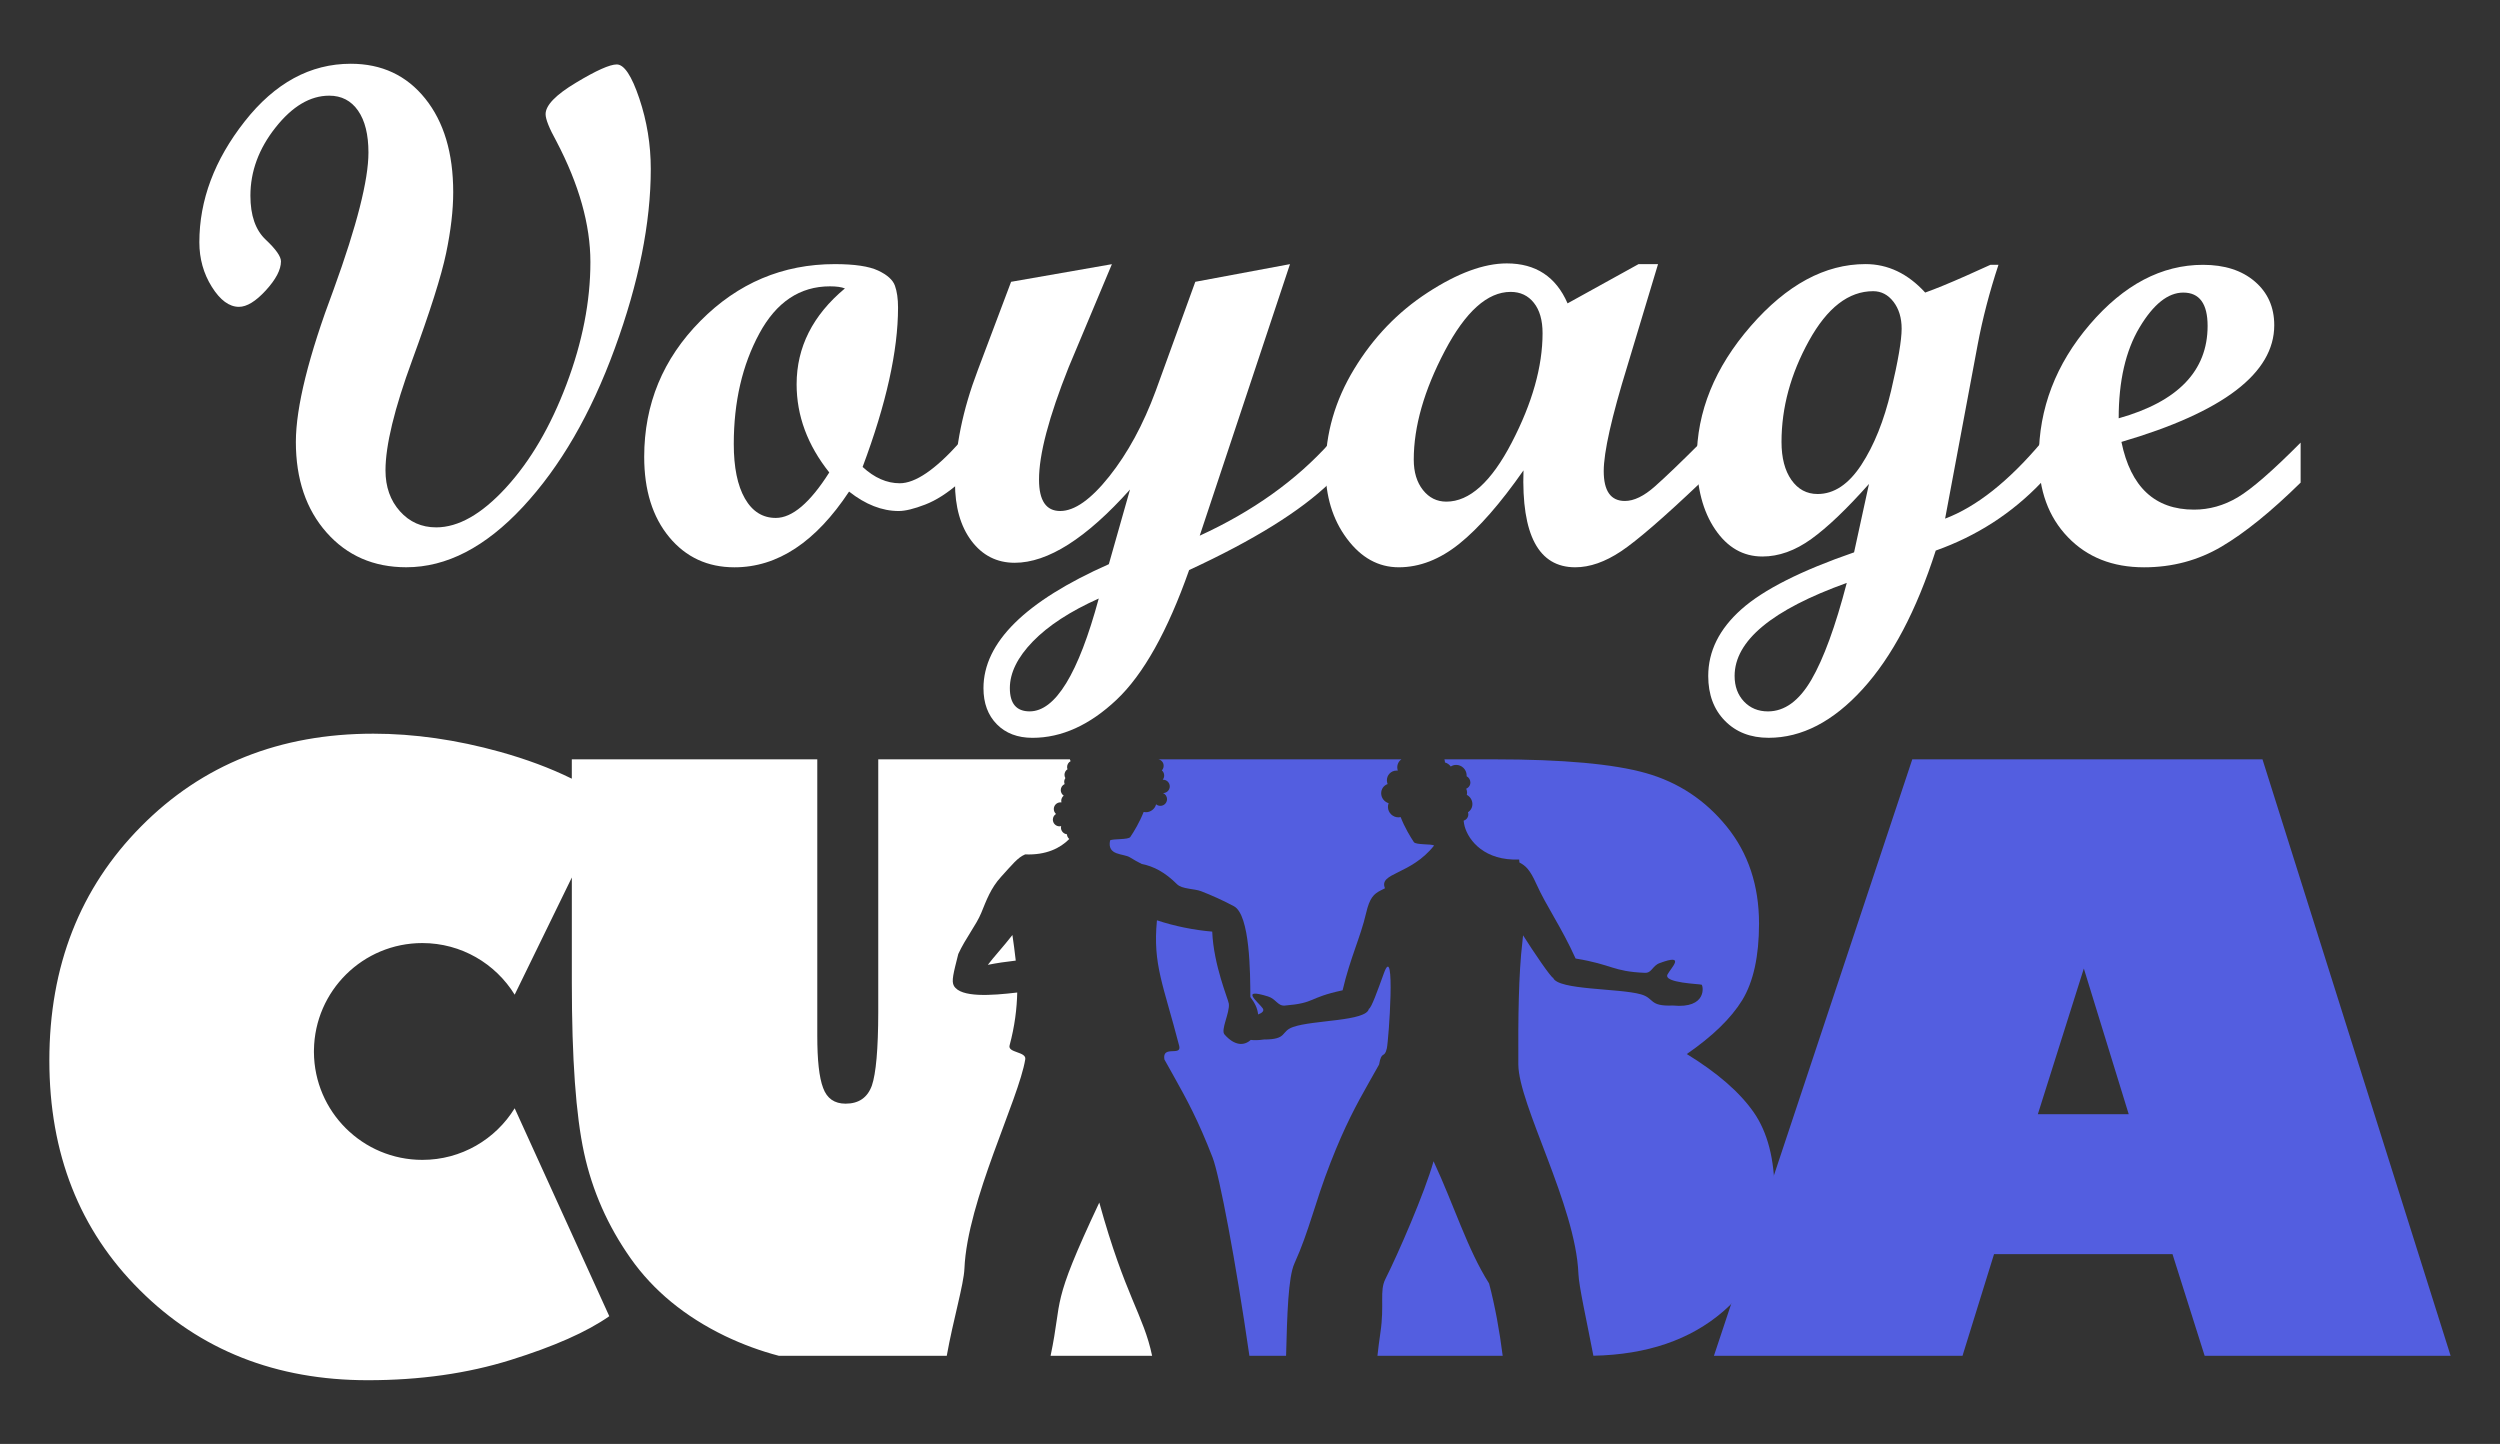
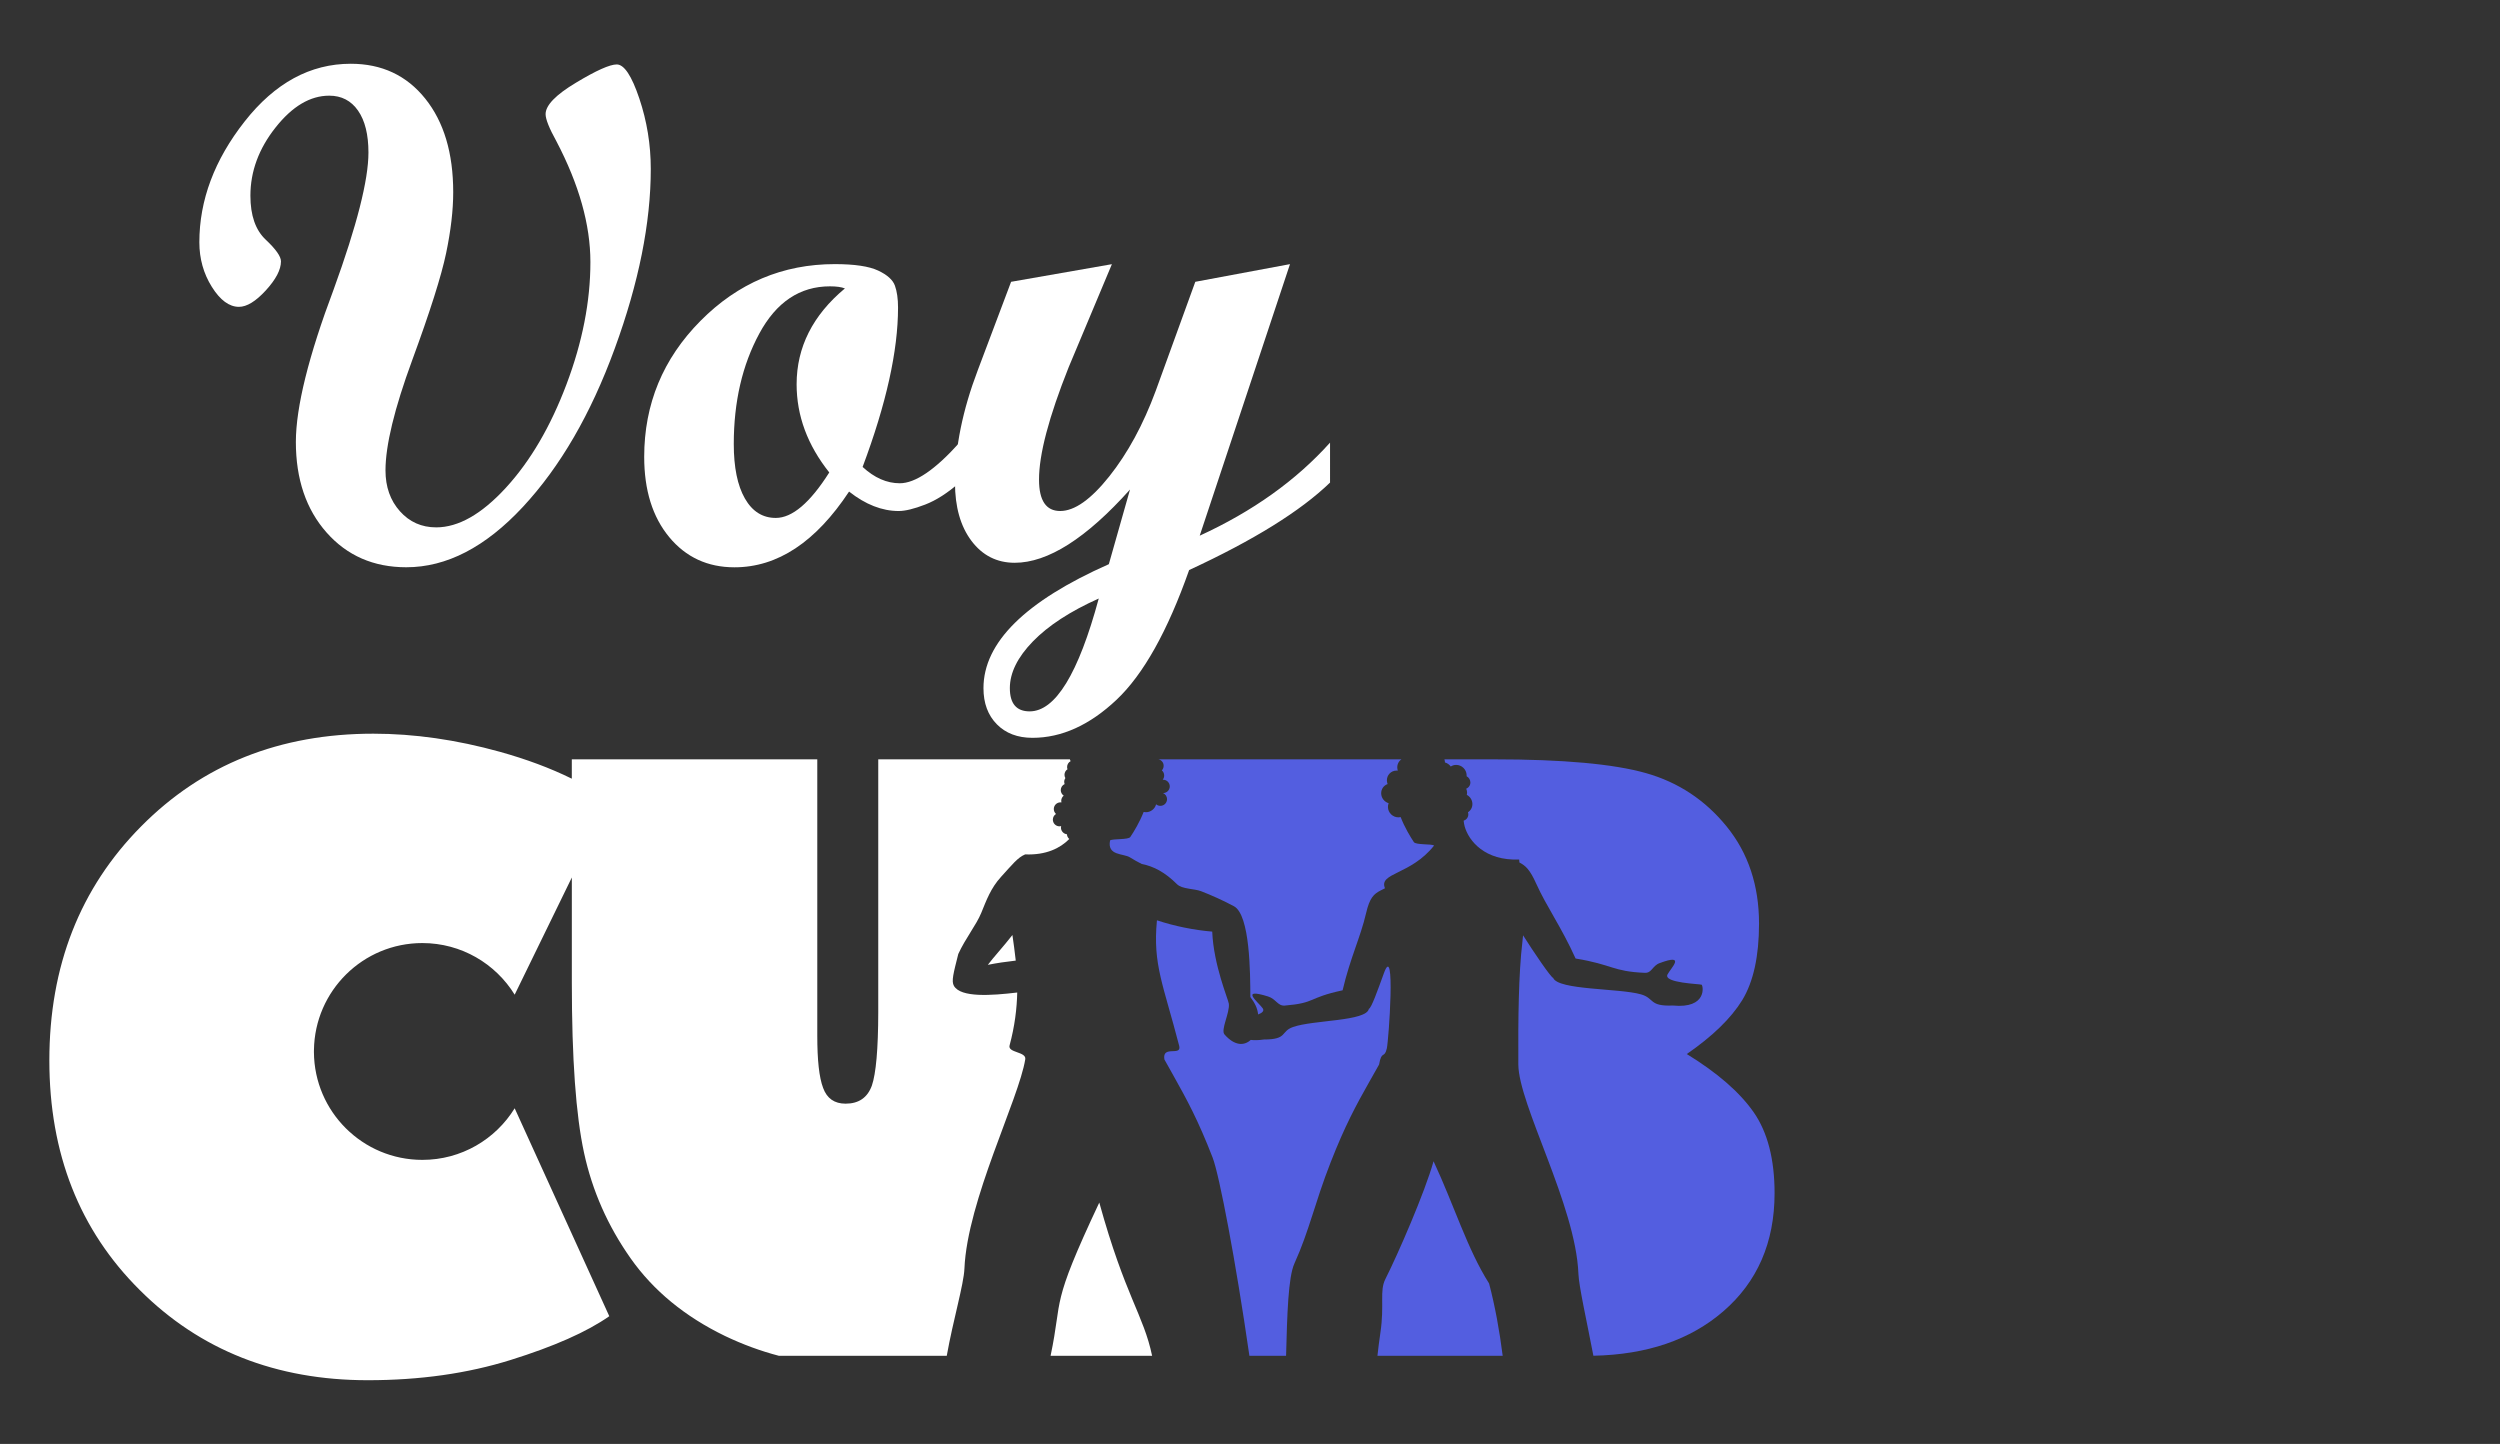
<svg xmlns="http://www.w3.org/2000/svg" version="1.1" id="Calque_1" x="0px" y="0px" width="116px" height="67px" viewBox="0 0 116 67" enable-background="new 0 0 116 67" xml:space="preserve">
  <rect x="0" y="0" width="116" height="67" fill="#333333" stroke="none" />
  <g>
    <g>
      <g>
        <path fill="#FFFFFF" d="M28.617,2.99c0.344,0,0.693,0.525,1.047,1.578s0.532,2.144,0.532,3.271c0,2.503-0.556,5.277-1.668,8.322     c-1.111,3.046-2.535,5.5-4.27,7.364c-1.735,1.864-3.537,2.796-5.406,2.796c-1.515,0-2.747-0.537-3.698-1.611     c-0.95-1.074-1.426-2.476-1.426-4.205c0.003-1.621,0.59-3.984,1.759-7.09c1.073-2.955,1.609-5.066,1.609-6.334     c0-0.838-0.161-1.487-0.483-1.949s-0.768-0.693-1.337-0.693c-0.881,0-1.711,0.492-2.489,1.475     c-0.779,0.983-1.168,2.039-1.168,3.166c0,0.914,0.236,1.594,0.709,2.039s0.709,0.781,0.709,1.007     c0,0.387-0.234,0.835-0.701,1.346c-0.468,0.511-0.884,0.765-1.249,0.765c-0.451,0-0.87-0.309-1.257-0.926s-0.58-1.309-0.58-2.07     c0-1.955,0.701-3.824,2.103-5.607c1.402-1.783,3.043-2.676,4.923-2.676c1.439,0,2.591,0.54,3.456,1.619s1.297,2.525,1.297,4.34     c0,0.838-0.11,1.783-0.33,2.835c-0.22,1.052-0.744,2.704-1.571,4.956c-0.828,2.253-1.241,3.959-1.241,5.119     c0,0.763,0.223,1.394,0.669,1.894c0.445,0.499,1.007,0.749,1.684,0.749c1.031,0,2.111-0.615,3.239-1.845s2.063-2.825,2.804-4.786     c0.741-1.96,1.112-3.854,1.112-5.68c0-1.729-0.526-3.599-1.579-5.607c-0.333-0.602-0.5-1.021-0.5-1.257     c0-0.408,0.47-0.895,1.41-1.458C27.664,3.271,28.295,2.99,28.617,2.99z" />
        <path fill="#FFFFFF" d="M44.521,22.391c-0.548,0.482-1.08,0.824-1.595,1.022c-0.516,0.199-0.924,0.298-1.225,0.298     c-0.773,0-1.542-0.301-2.304-0.902c-1.547,2.342-3.319,3.514-5.317,3.514c-1.246,0-2.256-0.468-3.029-1.402     s-1.16-2.176-1.16-3.723c0-2.449,0.87-4.552,2.61-6.308c1.74-1.757,3.819-2.635,6.236-2.635c0.913,0,1.582,0.1,2.006,0.298     c0.424,0.199,0.685,0.433,0.781,0.701s0.145,0.607,0.145,1.016c0,2.008-0.548,4.474-1.644,7.396     c0.548,0.505,1.123,0.757,1.724,0.757c0.72,0,1.644-0.628,2.771-1.885V22.391z M39.204,13.383     c-0.161-0.064-0.392-0.097-0.693-0.097c-1.396,0-2.49,0.73-3.279,2.191c-0.79,1.461-1.185,3.169-1.185,5.124     c0,1.085,0.172,1.928,0.516,2.529s0.822,0.902,1.434,0.902c0.763,0,1.59-0.703,2.481-2.11c-1.01-1.268-1.515-2.632-1.515-4.093     C36.964,16.111,37.71,14.629,39.204,13.383z" />
        <path fill="#FFFFFF" d="M61.714,22.391c-1.364,1.32-3.543,2.674-6.538,4.059c-1,2.836-2.123,4.843-3.369,6.02     c-1.247,1.176-2.547,1.765-3.901,1.765c-0.688,0-1.239-0.21-1.652-0.628c-0.414-0.42-0.621-0.979-0.621-1.676     c0-2.117,1.939-4.034,5.817-5.753l0.983-3.464c-2.03,2.266-3.813,3.399-5.35,3.399c-0.827,0-1.496-0.339-2.006-1.015     c-0.511-0.678-0.766-1.58-0.766-2.707c0-1.623,0.354-3.363,1.061-5.221l1.543-4.094l4.677-0.818l-2.006,4.783     c-0.92,2.309-1.379,4.048-1.375,5.219c0,0.968,0.328,1.451,0.983,1.451c0.666,0,1.426-0.537,2.28-1.611     c0.854-1.074,1.571-2.395,2.151-3.963l1.837-5.061l4.394-0.82l-4.189,12.6c2.46-1.128,4.476-2.567,6.047-4.318V22.391z      M50.982,27.771c-1.321,0.592-2.339,1.254-3.054,1.99s-1.071,1.459-1.071,2.168c0,0.719,0.306,1.079,0.918,1.079     C48.968,33.009,50.037,31.264,50.982,27.771z" />
-         <path fill="#FFFFFF" d="M78.906,22.391c-1.719,1.633-2.948,2.695-3.689,3.189s-1.45,0.742-2.127,0.742     c-1.697,0-2.498-1.499-2.4-4.496c-1.074,1.536-2.066,2.67-2.973,3.4c-0.908,0.73-1.846,1.096-2.813,1.096     c-0.945,0-1.748-0.443-2.408-1.33c-0.662-0.886-0.992-1.974-0.992-3.263c0-1.611,0.443-3.147,1.33-4.608s2.021-2.643,3.408-3.545     c1.385-0.902,2.609-1.354,3.674-1.354c1.342,0,2.282,0.617,2.819,1.854l3.294-1.821h0.904l-1.422,4.722     c-0.732,2.374-1.098,4.002-1.098,4.883c0,0.923,0.326,1.385,0.982,1.385c0.418,0,0.88-0.223,1.385-0.669     c0.504-0.445,1.213-1.125,2.125-2.038V22.391z M67.111,23.276c1.074,0,2.088-0.915,3.037-2.747     c0.951-1.832,1.427-3.521,1.427-5.068c0-0.602-0.134-1.071-0.403-1.409c-0.268-0.339-0.628-0.508-1.079-0.508     c-1.074,0-2.093,0.913-3.054,2.739s-1.441,3.508-1.441,5.043c0,0.58,0.142,1.051,0.426,1.41     C66.309,23.097,66.672,23.276,67.111,23.276z" />
-         <path fill="#FFFFFF" d="M94.714,22.391c-1.364,1.428-2.995,2.48-4.896,3.156c-0.893,2.783-2.023,4.926-3.393,6.43     c-1.371,1.505-2.824,2.257-4.359,2.257c-0.839,0-1.516-0.263-2.031-0.79c-0.516-0.525-0.773-1.219-0.773-2.078     c0-1.149,0.512-2.181,1.538-3.094s2.769-1.794,5.229-2.643l0.692-3.174c-1.031,1.16-1.923,2.012-2.675,2.554     s-1.51,0.813-2.271,0.813c-0.893,0-1.623-0.419-2.191-1.257c-0.57-0.838-0.854-1.929-0.854-3.271     c0-2.191,0.835-4.246,2.505-6.164c1.67-1.917,3.444-2.876,5.324-2.876c1.041,0,1.965,0.44,2.77,1.321     c0.483-0.172,1.111-0.43,1.885-0.773l1.145-0.516h0.37c-0.418,1.268-0.739,2.503-0.965,3.706l-1.511,8.073     c1.449-0.549,2.938-1.725,4.462-3.529V22.391z M85.69,27.047c-3.47,1.246-5.204,2.686-5.204,4.318     c0,0.483,0.145,0.878,0.435,1.185c0.29,0.306,0.661,0.459,1.112,0.459c0.773,0,1.444-0.489,2.014-1.466     C84.616,30.564,85.164,29.066,85.69,27.047z M84.337,22.922c0.763,0,1.439-0.451,2.03-1.354s1.05-2.047,1.378-3.432     c0.327-1.387,0.491-2.348,0.491-2.885c0-0.505-0.127-0.921-0.379-1.249c-0.252-0.327-0.566-0.491-0.942-0.491     c-1.139,0-2.132,0.768-2.981,2.305c-0.848,1.535-1.272,3.099-1.272,4.688c0,0.741,0.153,1.329,0.459,1.765     C83.427,22.704,83.832,22.922,84.337,22.922z" />
-         <path fill="#FFFFFF" d="M106.751,22.391c-1.365,1.342-2.59,2.334-3.674,2.973c-1.086,0.639-2.283,0.959-3.594,0.959     c-1.461,0-2.64-0.468-3.536-1.402c-0.898-0.935-1.346-2.164-1.346-3.689c0-2.277,0.789-4.338,2.368-6.18s3.33-2.764,5.252-2.764     c1,0,1.801,0.258,2.402,0.773s0.902,1.192,0.902,2.03c0,2.224-2.363,4.028-7.091,5.414c0.43,2.095,1.553,3.142,3.368,3.142     c0.709,0,1.385-0.189,2.029-0.571s1.617-1.228,2.918-2.538V22.391z M98.307,19.409c2.751-0.773,4.126-2.202,4.126-4.286     c0-1.031-0.377-1.547-1.129-1.547c-0.709,0-1.385,0.54-2.03,1.619C98.629,16.275,98.307,17.68,98.307,19.409z" />
      </g>
    </g>
    <g>
      <path fill="#535EE0" d="M69.725,62.91h-5.812c0.04-0.363,0.086-0.719,0.136-1.061c0.198-1.332-0.05-1.938,0.233-2.502    c0.588-1.166,1.832-4.025,2.235-5.465c0.96,2.057,1.567,4.082,2.577,5.672C69.377,60.633,69.579,61.762,69.725,62.91L69.725,62.91    z" />
      <path fill="#535EE0" d="M67.021,35.233h2.294c3.209,0,5.562,0.215,7.053,0.638c1.499,0.424,2.753,1.25,3.752,2.482    c0.999,1.231,1.499,2.735,1.499,4.5c0,1.522-0.263,2.705-0.779,3.553c-0.524,0.849-1.38,1.678-2.574,2.501    c1.424,0.873,2.456,1.771,3.108,2.706c0.643,0.928,0.966,2.178,0.966,3.75c0,2.285-0.797,4.117-2.381,5.484    c-1.53,1.322-3.54,2.008-6.026,2.059c-0.312-1.631-0.672-3.215-0.695-3.807c-0.122-3.162-2.777-7.84-2.788-9.713    c-0.011-2.128,0.012-4.194,0.187-5.666c0.013-0.109,0.023-0.217,0.033-0.322c0.519,0.823,1.296,1.957,1.396,1.976    c0.233,0.572,3.058,0.475,4.073,0.763c0.644,0.184,0.358,0.564,1.479,0.519c1.607,0.156,1.41-0.924,1.337-0.966    c-0.064-0.037-1.784-0.076-1.584-0.473c0.146-0.29,0.894-0.998-0.364-0.529c-0.344,0.127-0.358,0.465-0.688,0.451    c-1.498-0.062-1.489-0.381-3.212-0.664c-0.673-1.487-1.341-2.393-1.834-3.488c-0.281-0.626-0.489-0.826-0.773-0.967l-0.011-0.139    c-1.592,0.067-2.346-0.867-2.531-1.542c-0.021-0.075-0.034-0.163-0.046-0.261c0.132-0.039,0.224-0.161,0.218-0.307    c-0.002-0.029-0.006-0.058-0.015-0.084c0.129-0.083,0.211-0.229,0.204-0.396c-0.007-0.178-0.111-0.331-0.26-0.41    c0.009-0.037,0.014-0.077,0.012-0.118c-0.003-0.06-0.016-0.116-0.038-0.169c0.117-0.047,0.197-0.162,0.192-0.299    c-0.005-0.119-0.075-0.225-0.175-0.279c0.003-0.019,0.003-0.037,0.001-0.057c-0.01-0.259-0.228-0.468-0.485-0.468    c-0.094,0-0.18,0.028-0.251,0.075c-0.066-0.091-0.161-0.159-0.27-0.189v-0.018C67.041,35.314,67.034,35.273,67.021,35.233    L67.021,35.233z" />
      <path fill="#FFFFFF" d="M47.131,44.572c-0.046-0.436-0.105-0.83-0.155-1.187c-0.419,0.539-0.905,1.065-1.14,1.384    C46.232,44.688,46.687,44.621,47.131,44.572L47.131,44.572z M23.881,51.424l4.39,9.648c-1.04,0.729-2.57,1.404-4.571,2.029    c-2.01,0.629-4.216,0.941-6.636,0.941c-4.251,0-7.782-1.391-10.575-4.18C3.687,57.08,2.29,53.523,2.29,49.206    c0-4.382,1.424-8.004,4.261-10.864c2.837-2.867,6.431-4.299,10.771-4.299c1.895,0,3.852,0.28,5.87,0.84    c1.231,0.343,2.346,0.758,3.34,1.248v-0.897h11.39V48.06c0,1.12,0.084,1.931,0.271,2.421c0.178,0.488,0.525,0.729,1.042,0.729    c0.609,0,1.016-0.277,1.22-0.84c0.19-0.556,0.293-1.686,0.296-3.393v-0.081V35.233h8.892c0.007,0.03,0.019,0.059,0.035,0.084    c-0.099,0.052-0.165,0.155-0.165,0.272c0,0.037,0.006,0.072,0.019,0.104c-0.085,0.056-0.14,0.149-0.14,0.258    c0,0.055,0.015,0.106,0.04,0.152c-0.032,0.049-0.053,0.108-0.053,0.171c0,0.038,0.007,0.073,0.02,0.107    c-0.106,0.049-0.18,0.155-0.18,0.28c0,0.106,0.055,0.202,0.137,0.257c-0.069,0.057-0.115,0.143-0.115,0.241    c0,0.024,0.003,0.05,0.009,0.073c-0.015-0.002-0.029-0.003-0.045-0.003c-0.171,0-0.309,0.139-0.309,0.31    c0,0.09,0.039,0.173,0.102,0.229c-0.089,0.055-0.146,0.152-0.146,0.264c0,0.171,0.138,0.31,0.309,0.31    c0.026,0,0.051-0.004,0.075-0.01c-0.005,0.022-0.008,0.046-0.008,0.07c0,0.159,0.121,0.291,0.277,0.308    c0.005,0.088,0.046,0.166,0.109,0.219c-0.41,0.421-1.072,0.756-2.047,0.715c-0.354,0.15-0.583,0.457-1.116,1.039    c-0.484,0.529-0.684,1.098-0.924,1.682c-0.227,0.553-0.732,1.178-1.063,1.9c-0.223,0.891-0.329,1.262-0.201,1.482    c0.322,0.549,1.729,0.449,2.936,0.306c-0.016,0.736-0.112,1.554-0.355,2.455c-0.094,0.347,0.785,0.284,0.728,0.642    c-0.3,1.861-2.689,6.553-2.823,9.713c-0.031,0.742-0.521,2.371-0.82,4.047h-1.389H40.75h-4.606    c-0.846-0.221-1.681-0.527-2.507-0.922c-1.854-0.898-3.319-2.1-4.378-3.604s-1.778-3.133-2.159-4.891    c-0.381-1.752-0.567-4.383-0.567-7.886v-4.892l-2.652,5.438c-0.886-1.437-2.474-2.395-4.285-2.395    c-2.755,0-4.992,2.215-5.029,4.963l-0.001,0.067l0,0l0,0v0.032c0.018,2.764,2.263,4.998,5.03,4.998    C21.407,53.82,22.996,52.861,23.881,51.424L23.881,51.424z M53.619,35.233h0.007H53.619L53.619,35.233L53.619,35.233z     M53.458,62.91h-4.711c0.581-2.756-0.04-2.225,2.26-7.111C52.212,60.16,53.061,61.006,53.458,62.91L53.458,62.91z" />
      <path fill="#535EE0" d="M58.033,48.252c0.173,0.02,0.374,0.016,0.611-0.019c1.118,0,0.756-0.37,1.356-0.581    c0.943-0.33,3.402-0.26,3.516-0.842c0.114-0.027,0.414-0.873,0.697-1.653c0.551-1.523,0.222,3.114,0.135,3.492    c-0.113,0.492-0.241,0.065-0.359,0.747l-0.436,0.771c-0.63,1.115-1.143,2.055-1.817,3.781c-0.732,1.871-0.984,3.156-1.675,4.678    c-0.288,0.631-0.337,2.367-0.387,4.283h-1.702c-0.633-4.393-1.394-8.389-1.707-9.199c-0.669-1.723-1.18-2.664-1.805-3.779    l-0.432-0.772c-0.116-0.681,0.8-0.131,0.689-0.622c-0.742-2.868-1.229-3.774-1.037-5.813l0.003-0.021    c0.807,0.269,1.719,0.454,2.564,0.524c0.063,1.565,0.75,3.158,0.771,3.346c0.049,0.421-0.387,1.213-0.203,1.424    C57.288,48.537,57.736,48.531,58.033,48.252L58.033,48.252z" />
      <path fill="#535EE0" d="M53.751,35.233h11.276c-0.123,0.083-0.2,0.227-0.193,0.39c0.002,0.047,0.011,0.093,0.024,0.135    c-0.019-0.002-0.037-0.003-0.056-0.003c-0.259,0-0.459,0.21-0.45,0.468c0.003,0.056,0.015,0.108,0.033,0.158    c-0.181,0.063-0.305,0.237-0.298,0.441c0.008,0.211,0.153,0.388,0.346,0.447c-0.023,0.057-0.036,0.121-0.032,0.188    c0.009,0.259,0.228,0.468,0.485,0.468c0.036,0,0.071-0.004,0.104-0.012c0.185,0.472,0.446,0.91,0.614,1.161    c0.095,0.138,0.811,0.074,0.939,0.158c-1.087,1.375-2.586,1.257-2.28,1.983c-0.07,0.035-0.137,0.068-0.199,0.101    c-0.319,0.165-0.511,0.333-0.68,1.065c-0.259,1.116-0.73,2.052-1.087,3.569c-1.646,0.354-1.217,0.585-2.686,0.709    c-0.323,0.026-0.407-0.311-0.773-0.423c-1.343-0.418-0.455,0.261-0.251,0.545c0.088,0.122-0.02,0.217-0.209,0.29    c-0.035-0.296-0.146-0.522-0.361-0.809c-0.006-1.09-0.01-3.809-0.764-4.214c-0.488-0.262-1.046-0.513-1.522-0.696    c-0.315-0.122-0.885-0.091-1.12-0.327c-0.541-0.541-1.076-0.83-1.634-0.936c-0.17-0.087-0.355-0.186-0.547-0.307    c-0.307-0.191-1.071-0.068-0.922-0.788c0.13-0.085,0.846-0.021,0.939-0.159c0.169-0.25,0.433-0.688,0.618-1.16    c0.034,0.007,0.069,0.012,0.105,0.012c0.224,0,0.419-0.156,0.473-0.367c0.054,0.045,0.123,0.071,0.198,0.071    c0.172,0,0.309-0.138,0.309-0.31c0-0.127-0.076-0.235-0.186-0.283h0.004c0.171,0,0.309-0.139,0.309-0.309    c0-0.171-0.138-0.31-0.309-0.31l-0.02,0.001c0.044-0.054,0.07-0.123,0.07-0.197c0-0.096-0.042-0.181-0.109-0.237    c0.053-0.056,0.084-0.13,0.084-0.213C53.996,35.387,53.892,35.263,53.751,35.233L53.751,35.233z" />
-       <path fill="#535EE0" d="M92.523,58.193L91.06,62.91H79.526l9.204-27.677h16.249l8.73,27.677h-11.413l-1.492-4.717H92.523    L92.523,58.193z M94.556,51.699h4.217l-2.083-6.76L94.556,51.699L94.556,51.699z" />
    </g>
  </g>
</svg>